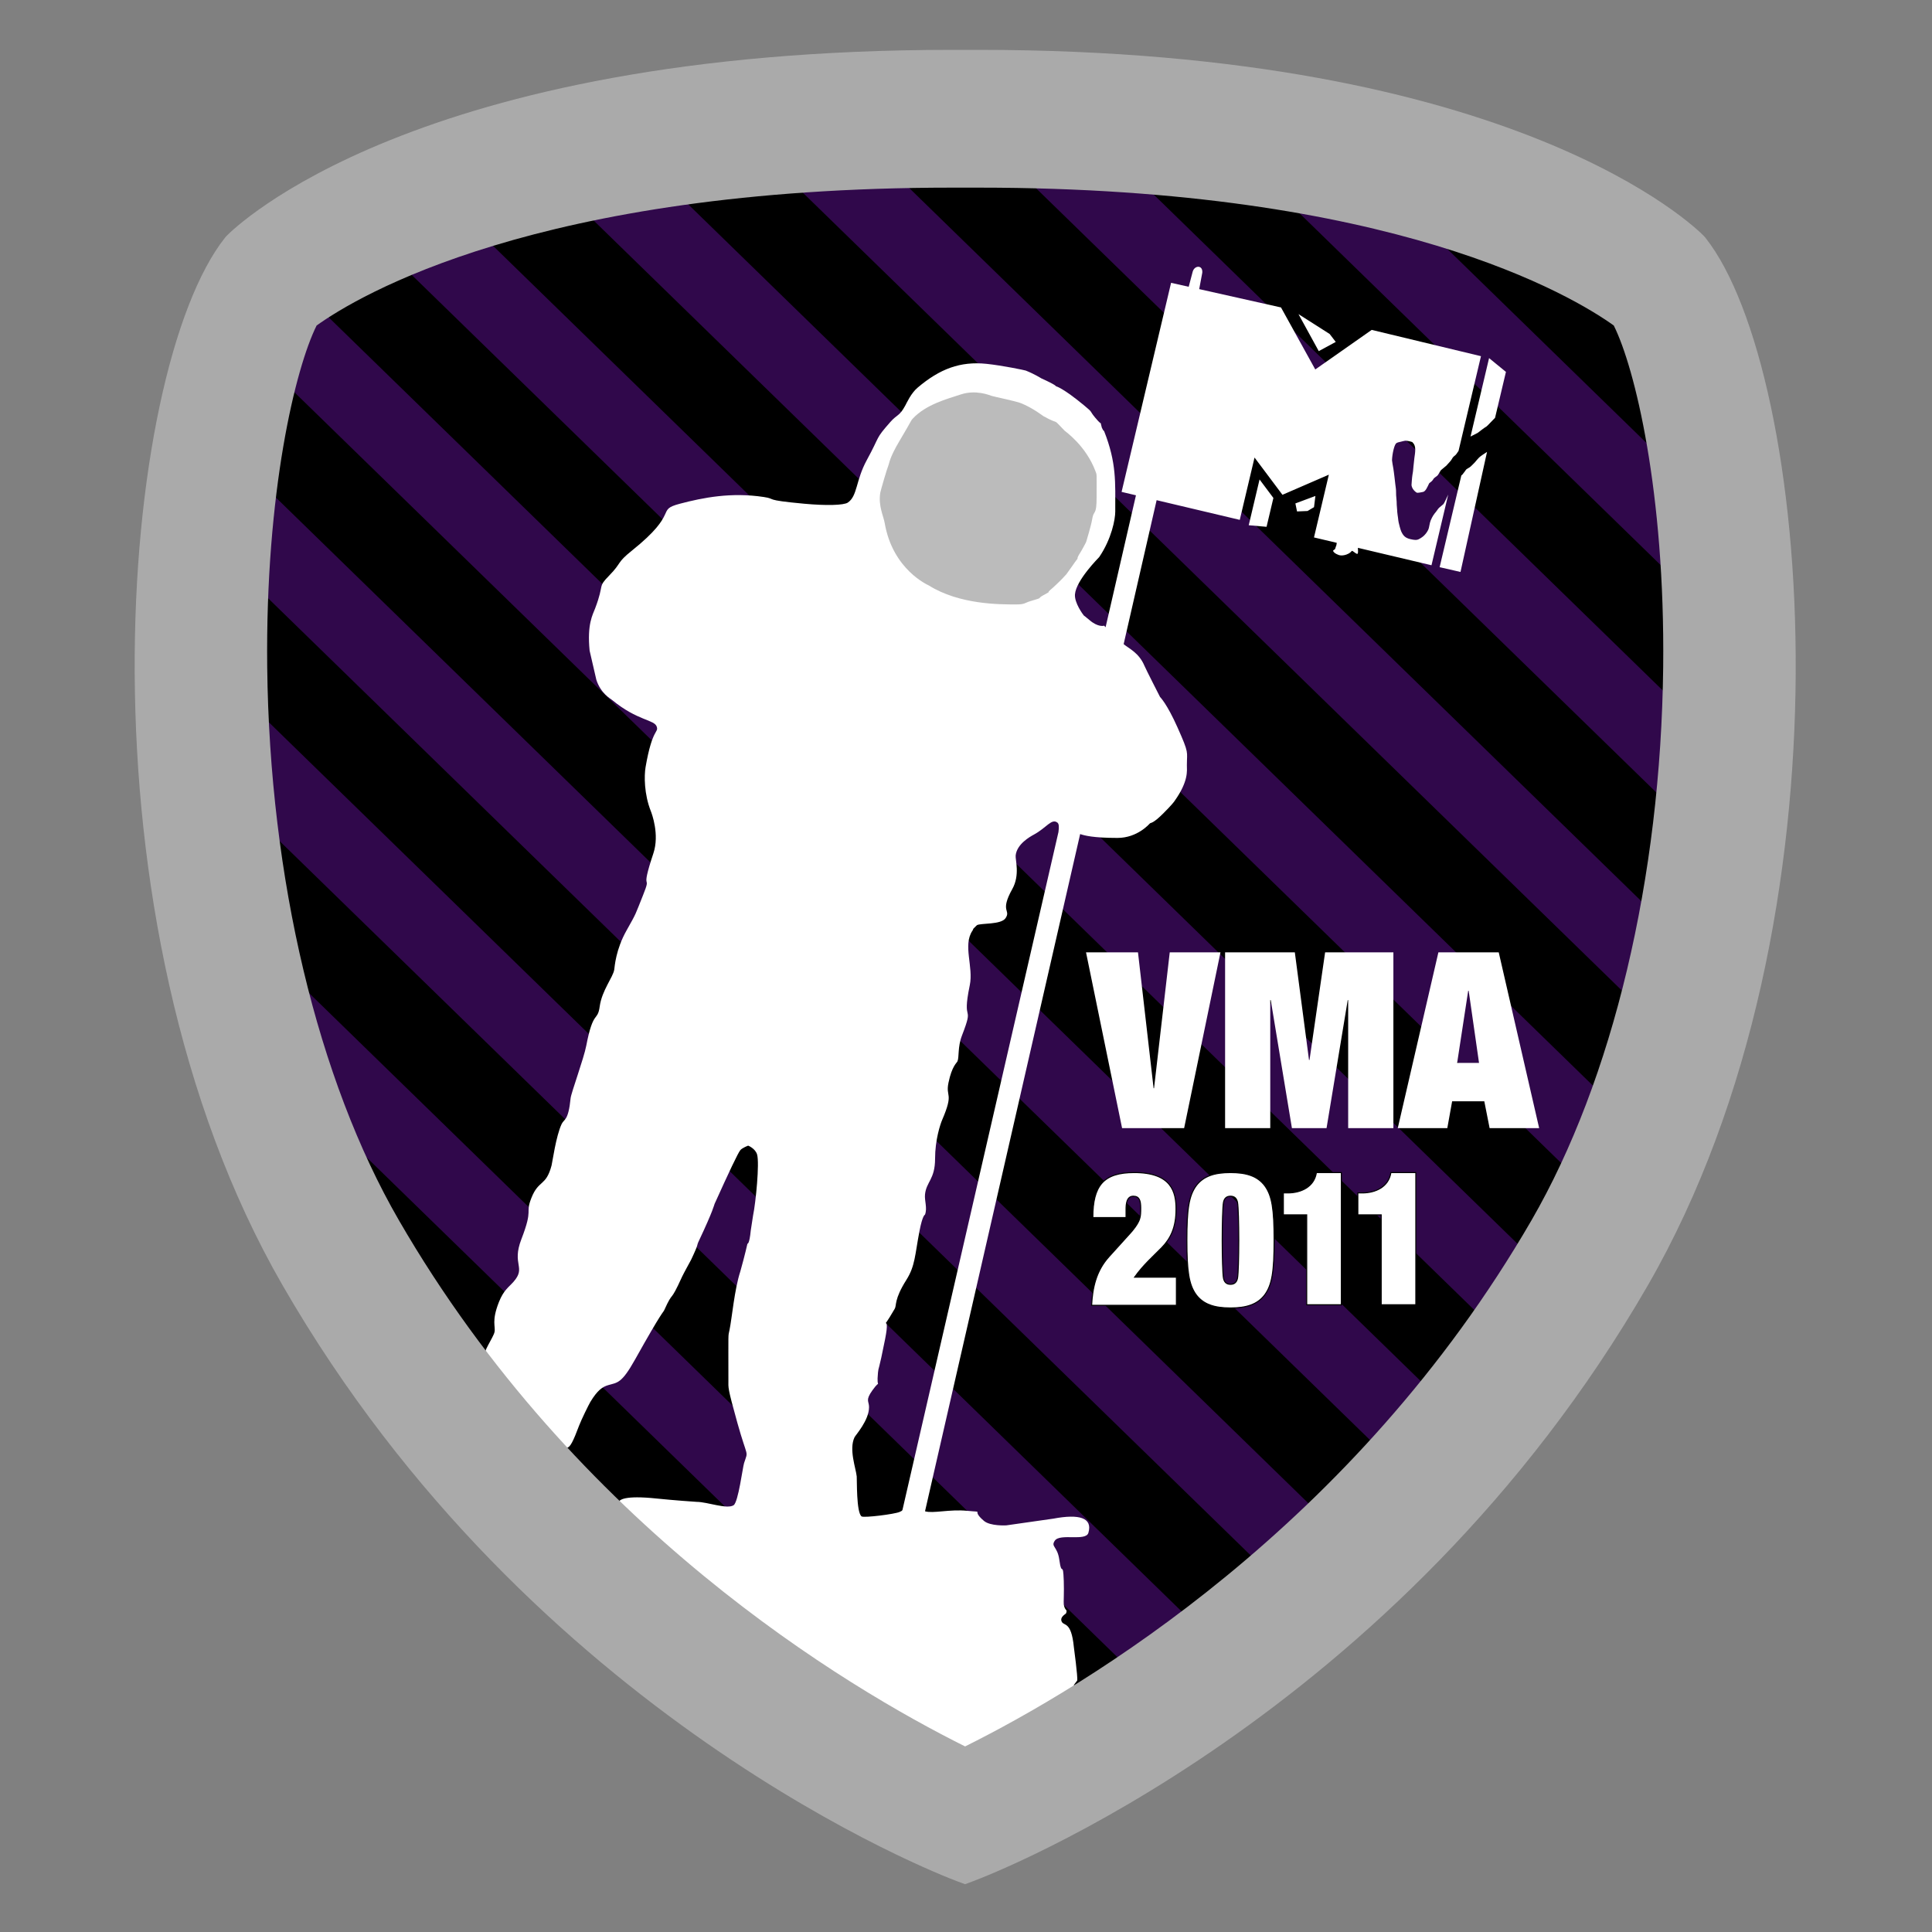
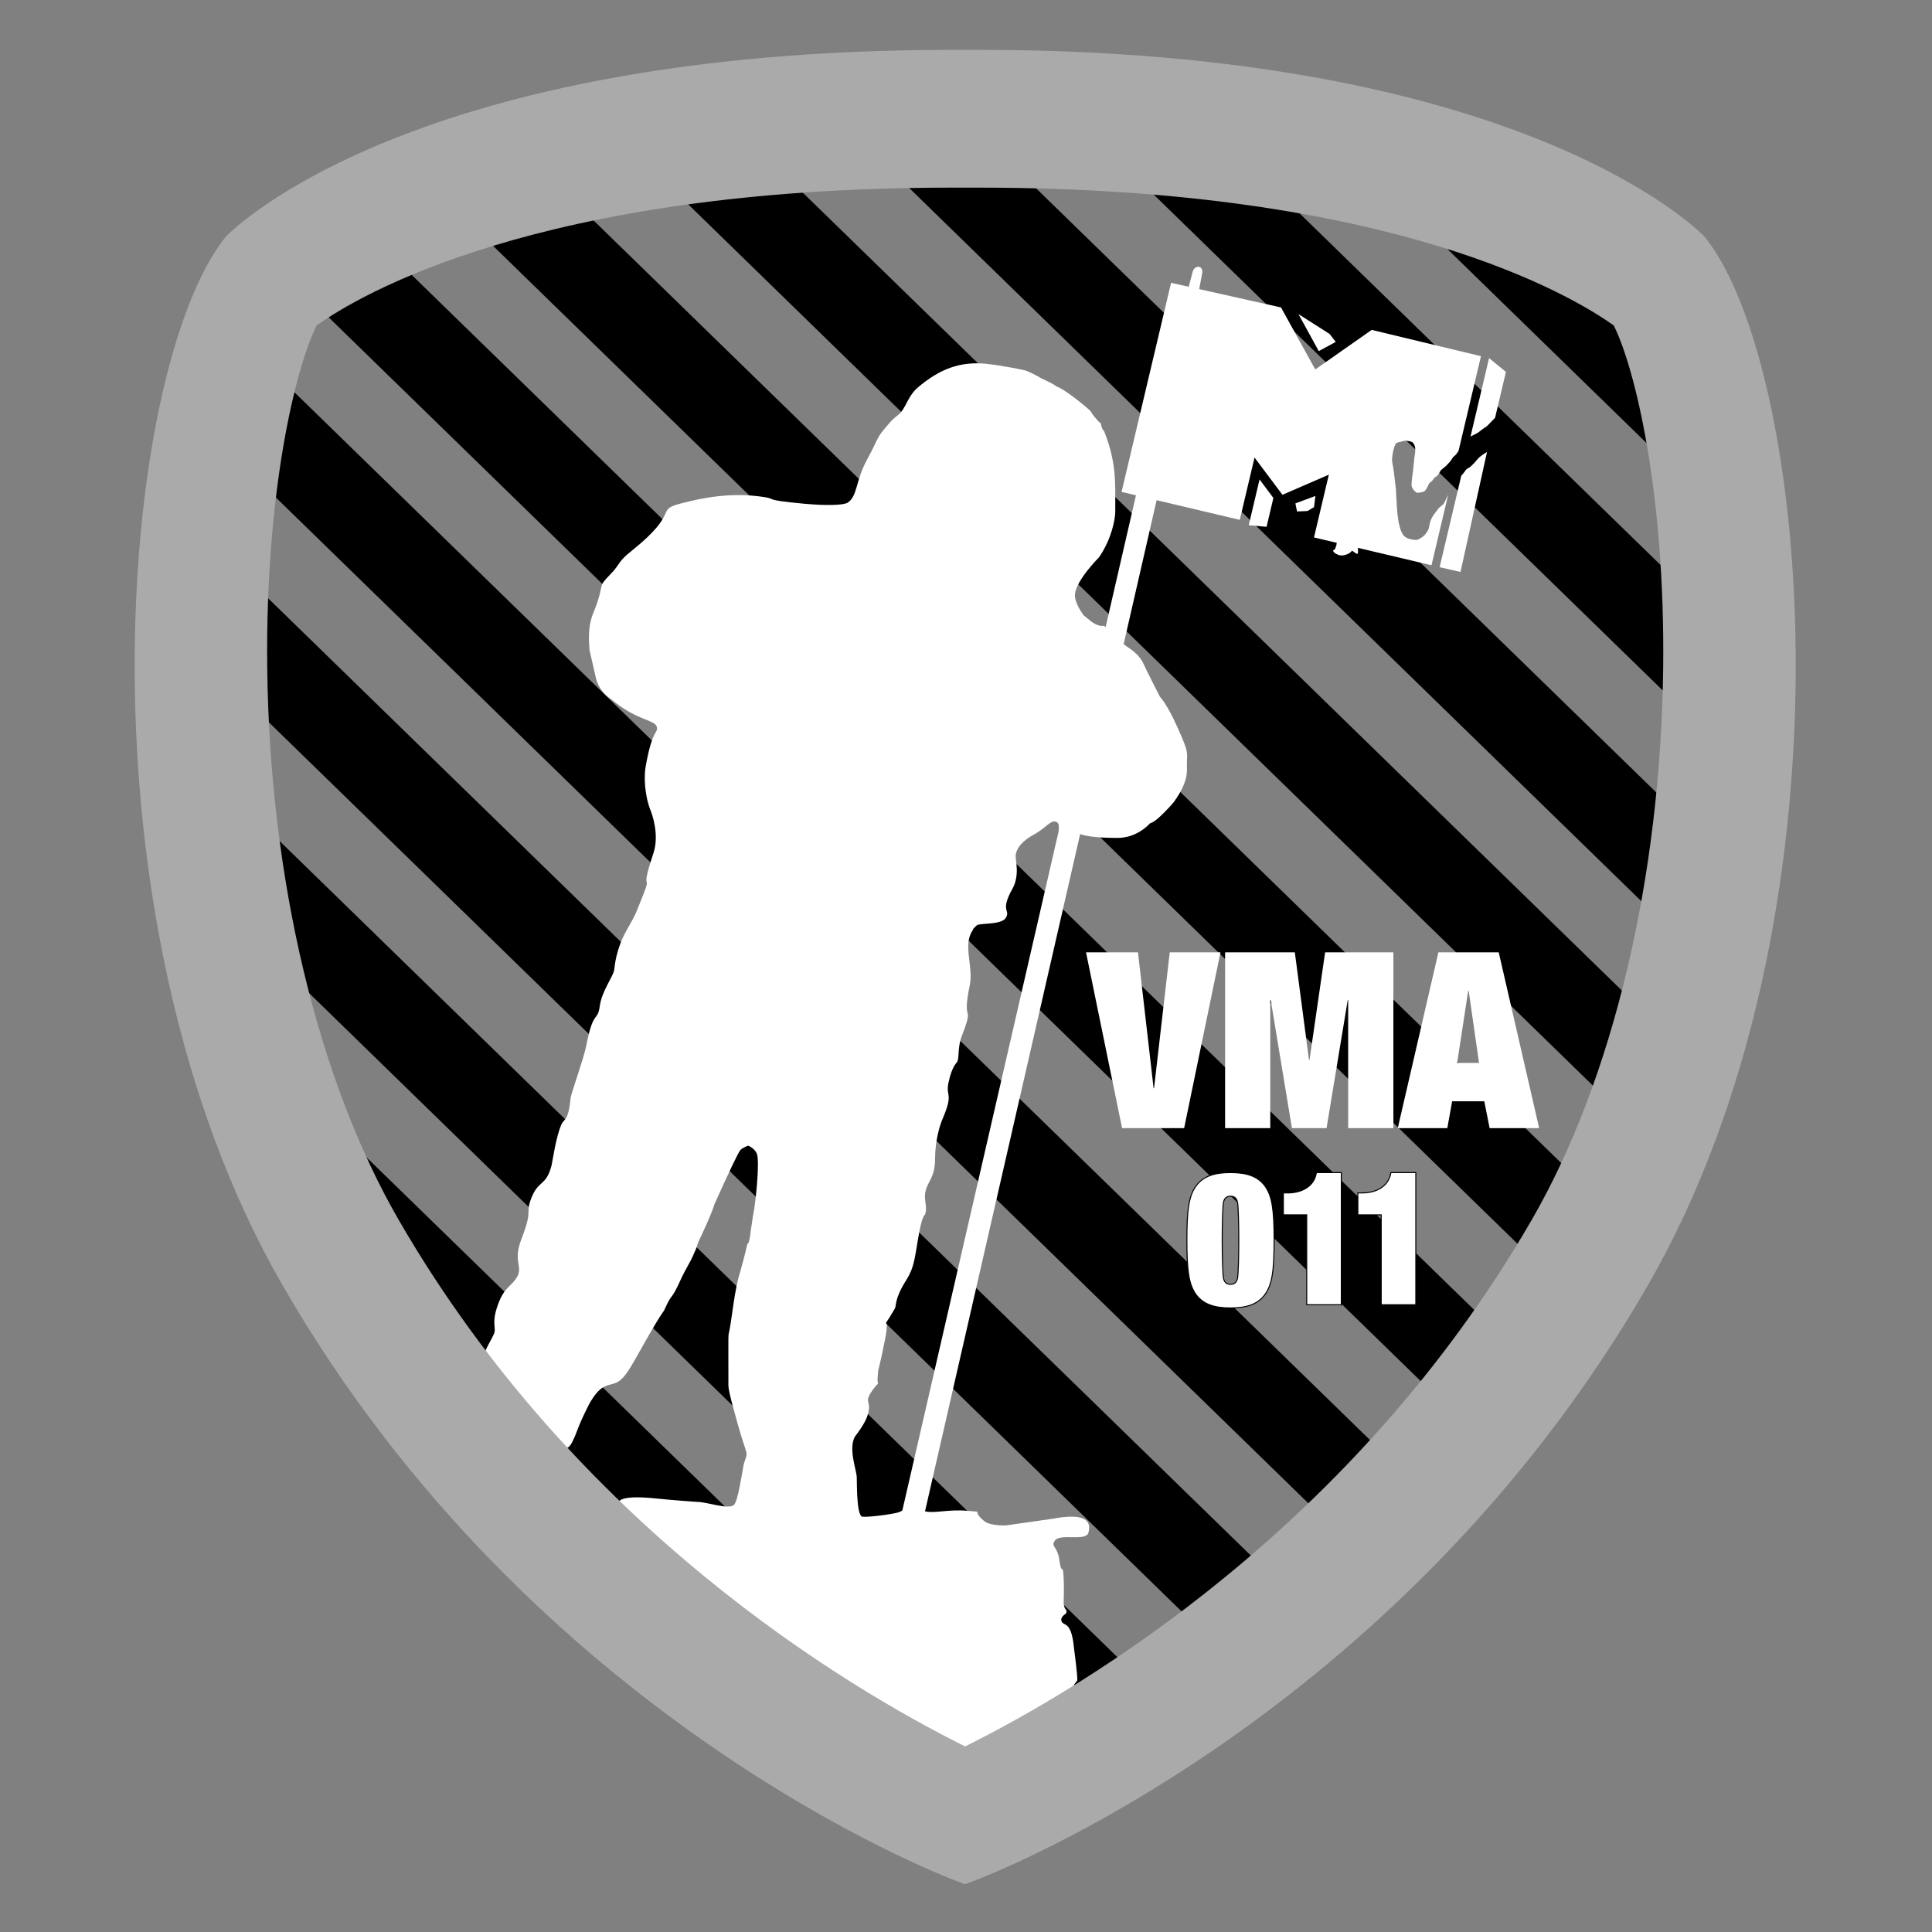
<svg xmlns="http://www.w3.org/2000/svg" xml:space="preserve" width="5.683in" height="5.683in" version="1.1" style="shape-rendering:geometricPrecision; text-rendering:geometricPrecision; image-rendering:optimizeQuality; fill-rule:evenodd; clip-rule:evenodd" viewBox="0 0 5683 5683">
  <rect x="0" y="0" width="5683" height="5683" fill="#808080" stroke="none" />
  <defs>
    <style type="text/css">
   
    .str0 {stroke:black;stroke-width:3;stroke-miterlimit:22.926}
    .fil0 {fill:none}
    .fil2 {fill:black}
    .fil1 {fill:#30084B}
    .fil4 {fill:#BBBBBB}
    .fil3 {fill:white}
    .fil5 {fill:#AAAAAA;fill-rule:nonzero}
    .fil6 {fill:white;fill-rule:nonzero}
   
  </style>
  </defs>
  <g id="Capa_x0020_1">
    <g id="_2076179710128">
      <g>
-         <rect class="fil0" x="-0" y="-0" width="5683" height="5683" />
-         <path class="fil1" d="M4989.63 721.96l-3.5 -3.96c-31.35,-32.14 -77.12,-64.88 -113.87,-89.74 -109.6,-74.15 -232.54,-134.33 -355.04,-183.66 -503.58,-202.76 -1102.17,-262.82 -1640.06,-262.82l-75.98 0c-537.91,0 -1136.58,60.05 -1640.18,262.82 -122.5,49.33 -245.42,109.51 -355.02,183.66 -36.98,25.02 -82.22,57.46 -113.87,89.71l-3.41 3.93c-95.11,120.74 -153.27,331.75 -184.71,479.59 -53.8,253 -74,521.52 -72.6,779.84 3.27,599.37 128.12,1257.96 430.52,1782.32 307,532.32 733.98,985.11 1237.77,1335.38 160.04,111.27 328.65,212.98 502.94,300.39 71.87,36.04 149.07,72.96 224.55,101.19l11.57 4.32 11.54 -4.32c75.58,-28.29 152.75,-65.12 224.74,-101.19 174.4,-87.4 343.13,-189.1 503.28,-300.38 503.99,-350.18 931.16,-802.94 1238.19,-1335.39 302.4,-524.4 427.24,-1183.01 430.47,-1782.42 1.39,-258.31 -18.83,-526.82 -72.65,-779.8 -31.44,-147.79 -89.59,-358.73 -184.68,-479.46z" />
        <path class="fil2" d="M4235.08 347.98c-155.29,-44.81 -316.25,-78.78 -479.04,-103.94l1482.77 1444.38c-8.66,-138.02 -24.54,-276.2 -49.39,-410.8l-954.35 -929.63zm-850.14 -146.84c-131.8,-10.5 -262.88,-16.27 -391.22,-18.4l2235.03 2177.15c10.58,-116.2 16.42,-231.72 17.89,-345.27l-1861.7 -1813.48zm-717.96 -18.09c-116.74,2.23 -235.66,7.51 -355.25,16.64l2821.1 2748.05c24.19,-100.39 44.3,-201.92 60.51,-303.75l-2526.36 -2460.94zm-650.71 47.43c-106.44,14.24 -212.43,32.06 -316.89,54.01l3264.98 3180.43c36.69,-86.83 69.46,-175.97 98.5,-266.74l-3046.59 -2967.69zm-577.48 118.76c-94.2,27.31 -186.29,58.63 -275.41,94.41l3562.15 3469.91c31.38,-49.24 61.72,-99.22 90.96,-149.93 15.32,-26.57 30.17,-53.5 44.58,-80.74l-3422.28 -3333.66zm-496.96 197.19c-46.8,25.21 -92.37,52.42 -135.84,81.83 -27.24,18.43 -58.97,40.89 -86.44,64.34l3715.96 3619.73c55.44,-67.23 108.77,-136.24 159.84,-206.99l-3653.52 -3558.91zm-346.2 344.05c-37.77,92.24 -65.47,194.16 -84.85,280.04l3592.51 3499.48c62.56,-59.95 123.26,-121.78 181.96,-185.44l-3689.63 -3594.08zm-132.61 552.11c-14.5,111.07 -23.56,223.51 -28.11,335.31l3295.71 3210.37c69.49,-52.85 137.33,-107.72 203.4,-164.56l-3471 -3381.11zm-29.54 652.51c4,128.98 13.69,260.1 29.56,391.48l2854.28 2780.36c76.62,-45.41 151.79,-93.33 225.22,-143.3l-3109.05 -3028.54zm93.68 772.54c38.07,174.46 88.25,346.14 151.81,510.57l2176.73 2120.37c73.85,-28.01 149.07,-63.94 219.34,-99.16 11.24,-5.63 22.47,-11.33 33.66,-17.08l-2581.54 -2514.69zm521.53 1189.31c284.49,406.6 642.5,758.05 1051.01,1042.07 20.76,14.43 41.67,28.7 62.71,42.81l-1113.72 -1084.88z" />
        <path class="fil3" d="M4405.48 1196.34l24.25 -102.44 -49.61 -40.54 -44.02 186.08 -10.53 44.61c6.62,-3.33 19.87,-9.87 21.71,-11.19 2.43,-1.7 7.71,-5.83 12.37,-9.5 2.86,-2.3 10.86,-7.82 13.23,-9.11 2.14,-1.15 19.98,-20.78 24.83,-25.23 4.31,-18.22 7.57,-32 7.76,-32.7zm-3165.08 3112.99c247.69,300.98 537.84,566.2 859.27,789.69 160.04,111.27 328.65,212.98 502.94,300.39 71.87,36.04 149.07,72.96 224.55,101.19l11.57 4.32 11.54 -4.32c75.58,-28.29 152.75,-65.12 224.74,-101.19 74.68,-37.43 148.32,-77.48 220.69,-119.78 -60.87,-154.78 -137.17,-323.02 -136.97,-323.18 0.23,-0.18 9.85,-13.02 9.88,-13.17 2.15,-9.91 -9.79,-97.87 -9.88,-98.74 -7.78,-78.69 -30.42,-59.95 -36.21,-75.7 -4.84,-13.17 12.42,-21.18 13.17,-23.04 5.36,-13.32 -3.2,-5.61 -6.58,-26.33 -0.89,-5.46 1.2,-36.28 0,-69.12 -2.27,-62.17 -5.94,-9.34 -13.17,-62.54 -5.4,-39.75 -25.7,-37.6 -13.17,-55.96 15.24,-22.33 91.17,2.91 98.76,-23.04 12.92,-44.13 -26.38,-56.22 -103.15,-41.69 -1.22,0.23 -135.8,19.5 -138.26,19.75 -0.59,0.06 -47.19,2.68 -65.84,-13.17 -41.35,-35.13 6.65,-24.08 -49.38,-29.63 -52.05,-5.15 -100.26,8.56 -123.93,1.38l456.3 -1992.03c12.26,4.2 38.07,11.35 109.85,11.35 59.06,0 94.04,-41.6 95.47,-42.79 2.87,-2.38 8.62,1.26 39.5,-29.62 25.38,-25.37 31.04,-33.55 32.92,-36.21 41.83,-58.94 36.21,-89.49 36.21,-105.33 0,-41.61 7.5,-32.5 -27.43,-110.81 -31.73,-71.13 -51.11,-89.17 -51.57,-89.97 -0.46,-0.79 -41.28,-80.77 -46.09,-92.16 -15.98,-37.82 -45.19,-49.97 -60.9,-63.11l97 -423.46 244.58 57.9 43.41 -183.33 82.13 109.59 136.45 -59.17 -43.7 184.59 66.98 15.86c-0.49,3.09 -0.89,6.01 -1.06,6.8 -0.21,1.05 -2.9,7.08 -3.28,9.59 -0.86,5.46 -9.35,3.85 -5.16,9.86 5.35,6.48 11.38,7.66 15.07,9.48 9.5,3.45 22.5,-0.09 30.55,-4.75 2.56,-1.6 6,-4.44 8,-6.98 2.11,-2.71 14.39,11.54 17.35,7.83 1.57,-2.04 1.21,-9.22 0.69,-17.12l216.48 51.25 49.16 -207.74c-6.45,13.89 -12.41,26.39 -13.99,27.86 -1.64,1.58 -3.55,3.09 -5.52,4.69 -4.68,3.72 -9.49,7.53 -12.64,12.9 -1.98,3.35 -6.65,8.55 -7.02,9.01 -6.91,8.57 -11.15,18.55 -12.33,21.37 -1.86,4.63 -2.83,9.54 -3.7,14.25 -0.95,5.1 -1.88,9.93 -3.84,13.92 -3.63,7.41 -9.06,14.27 -15.28,19.32 -1.67,1.39 -7.39,5.54 -13.69,8.47 -4.6,2.15 -11.23,1.9 -22.87,-0.76 -15.74,-3.67 -21.31,-10.22 -27.2,-22.65 -0.97,-2.02 -2.6,-7.04 -4.46,-13.72 -2.39,-8.53 -4.18,-16.24 -5.01,-26.04 -0.28,-2.95 -0.87,-6.29 -1.37,-9.52 -0.61,-3.53 -1.42,-13.25 -1.31,-14.8 0.07,-1.55 -1.13,-12.94 -1.13,-14.01 0.08,-6.78 -0.5,-13.22 -1.07,-19.44 -0.59,-6.41 -1.14,-12.48 -0.93,-18.55 0.19,-5.83 -1.18,-15.65 -2.2,-22.78 0,0 -1.78,-14.48 -2.24,-19.59 -0.63,-6.94 -3.48,-26.38 -3.48,-26.38 -1.2,-6.68 -4.07,-22.36 -3.99,-24.74 0.67,-19.33 6.54,-43.94 11.98,-49.51 2.45,-2.56 9.11,-3.96 14.48,-5.09 1.8,-0.4 10.78,-2.89 12.58,-2.86 5.2,0.03 13.54,1.63 20.35,3.9 0.91,0.3 -0.31,0.07 2.33,2.67 9.87,9.5 6.32,28.19 4.05,44.48 0,0 -2.06,17.59 -2.63,24.26 -0.44,4.91 -0.85,10.01 -1.42,15 -0.42,3.44 -1.08,7.16 -1.74,10.72 -1.2,6.45 -2.64,29.36 -2.64,29.36 0.83,7.92 5.89,16.35 15.11,22.34 2.51,1.61 15.51,-1.32 18.78,-2.02 7.63,-1.49 12.93,-14.7 17.92,-25.08 0.28,-0.58 1.61,-1.59 2.89,-2.57 3.07,-2.26 7.25,-5.39 10.44,-11.4 0.89,-1.48 6.8,-5.8 10.31,-8.38 3.59,-2.63 9.23,-14.83 11.32,-16.79 0.7,-0.67 15.74,-13.13 15.74,-13.13 0,0 6.4,-7.31 9.02,-9.98 2.63,-2.73 5.18,-6.12 5.5,-6.72 1.7,-3.05 5.21,-9.44 9.87,-12.34 3.35,-2.07 7.87,-8.59 11.47,-14.36l65.94 -278.56 -321.43 -77.32 -165.96 116.39 -100.8 -182.41 -240.63 -53.91 9.06 -48.24c2.04,-23.39 -22.81,-22.19 -28.18,-3.2l-11.77 44.52 -51.83 -11.61 -145.59 614.98 42.28 10.01 -89.31 388.11c-1.47,-1.51 -2.91,-3.06 -4.3,-4.63l-0.2 0.09c-0.37,0.17 -17.3,5.46 -42.8,-16.46 -15.2,-13.06 -16.34,-13.02 -16.46,-13.17 -3.34,-3.89 -28.27,-37.88 -26.33,-62.54 3.27,-41.74 70.67,-108.75 71.33,-109.72 36.51,-53.74 47.19,-111.15 47.19,-133.85 0,-86.13 4.17,-143.02 -32.92,-236.99 -0.33,-0.83 -1.37,1.66 -6.58,-9.87 -0.05,-0.11 -3.17,-12.96 -3.29,-13.17 -0.11,-0.18 -1.75,1.31 -16.46,-16.46 -18.59,-22.45 -4.1,-12.36 -32.92,-36.2 -62.02,-51.32 -81.5,-55.58 -82.3,-55.96 -0.39,-0.19 1.5,-3.02 -42.8,-23.04 -0.42,-0.19 -20.52,-12.96 -46.09,-23.04 -2.9,-1.14 -68.71,-14.91 -115.22,-19.75 -76.92,-8.01 -137.58,14.52 -203.01,70.22 -19.25,16.39 -31.33,43.68 -36.21,52.66 -17.45,32.1 -23.39,24.98 -43.89,48.28 -45.96,52.23 -28.23,37 -69.13,111.91 -32.98,60.4 -27.13,105.73 -55.96,125.08 -11.85,7.95 -63.59,9.3 -128.39,3.29 -123.35,-11.44 -78.92,-13.73 -118.51,-19.75 -95.77,-14.57 -178.79,1.74 -246.91,19.75 -73.12,19.33 1.26,23.95 -141.56,138.24 -45.51,36.42 -28.74,34.46 -65.84,72.41 -35.94,36.77 -13.69,22.69 -41.7,96.55 -7.56,19.92 -24.19,46.96 -16.46,125.08 0.15,1.55 19.51,84.83 19.75,85.58 13.06,40.3 41.72,55.63 46.09,59.25 75.23,62.17 125.1,57.46 131.69,79 5.59,18.3 -13.14,3.76 -32.92,118.49 -4.43,25.7 -4.33,79.93 15.36,129.47 3.06,7.7 25.95,68.96 7.68,123.98 -41.87,126.07 -2.13,52.87 -30.72,123.98 -23.6,58.7 -17.95,49.35 -48.28,103.13 -31.91,56.57 -34.85,106.18 -36.21,115.2 -3.4,22.57 -36.3,60.8 -42.8,108.62 -6.2,45.59 -19.07,8.34 -39.51,115.2 -7.27,38.05 -44.53,139 -46.09,154.7 -6.67,67.36 -19,60.26 -26.33,75.7 -16.72,35.23 -27.21,112.63 -29.63,121.79 -16.6,62.75 -37.7,41.16 -59.26,95.45 -19.53,49.19 6.7,27.73 -29.63,121.79 -29.13,75.4 15.05,81.8 -23.04,125.08 -14.17,16.09 -29.01,24.53 -42.8,59.25 -22.7,57.15 -9.39,71.71 -13.17,88.87 -3.52,15.96 -34.82,58.76 -29.63,72.41 0.22,0.57 -127.46,219.75 -184.53,318.39zm3058.09 -2910.68l-63.83 269.72 61.4 14.03 78.05 -353.08c-7.16,4.39 -21.31,13.89 -24.01,17.19 -1.22,1.47 -8.22,8.65 -12.42,14.15 -1.86,2.48 -10.28,9.96 -11.29,11.17 -2.02,2.57 -11.72,7.34 -12.82,8.46 -1.64,1.73 -3.35,4.22 -5.12,6.82 -1.57,2.36 -5.28,6.86 -6.6,8.64l-3.35 2.91zm-593.51 11.7l-31.87 134.64 52.49 4.63 20.09 -84.86 -40.7 -54.41zm105.41 70.47l4.84 23.59 30.91 -1.29 19.06 -11.31 4.08 -32.93 -58.89 21.94zm100.8 -498.4l-91.73 -58.45 59.65 108.83 49.98 -27 -17.91 -23.39zm-797.52 1464.2l-0.17 0.02c2.01,-13.43 1.61,-23.21 -3.04,-26.86 -17.07,-13.41 -31.89,14.87 -69.13,35.11 -12.11,6.59 -50.21,27.89 -53.77,61.44 -1.39,13.16 13.35,57.16 -9.88,98.74 -37.69,67.48 -3.42,60.81 -19.75,85.58 -13.19,20.02 -73.18,14.14 -84.5,20.85 -0.3,0.18 0.5,0.08 -3.29,3.29l-6.59 6.59c-2.87,3.57 1.08,0.06 -3.29,6.58 -28.6,42.61 3.64,105.76 -7.68,160.19 -24.82,119.36 15.13,49.3 -23.05,148.11 -12.92,33.45 -7.76,63.53 -13.17,75.71 -2.08,4.69 -16.2,13.82 -26.34,62.54 -9.26,44.56 16.72,27.47 -18.65,109.72 -5.7,13.26 -20.85,58.95 -20.85,114.11 0,60.78 -25.89,67.58 -29.63,105.33 -1.84,18.61 7.41,39.53 0,59.25 -0.17,0.43 -7.04,0.07 -16.46,49.37 -13.31,69.64 -12.43,101.58 -38.41,142.63 -36.37,57.46 -28.33,74.68 -34.02,84.48 -50.47,87.11 -10.18,-3.04 -28.53,89.97 -19.33,97.96 -19.15,80.43 -20.85,97.65 -5.8,58.57 11.94,12.97 -16.46,52.66 -21.48,30.03 -9.87,31.25 -9.87,49.37 0,39.02 -39.61,82.13 -42.8,88.87 -16.87,35.7 4.21,91.22 6.59,115.2 0.88,8.89 -1.46,105.95 14.26,117.4 6.48,4.72 97.32,-6.57 111.93,-13.17 3.88,-1.76 6.53,-3.26 6.58,-3.3l1.76 -2.61 459.05 -1994.83zm-1442.49 1975.8c84.43,4.34 148.42,-1.9 148.8,-3.59 1.51,-6.76 15.81,-20.87 110.83,-10.97 47.31,4.93 115.34,9.87 118.51,9.87 31.03,0 89.21,22.68 108.64,9.87 13.75,-9.06 26.7,-111.56 30.72,-123.98 12.83,-39.62 10.57,-10 -19.75,-118.49 -29.51,-105.6 -26.34,-102.36 -26.34,-125.08 0,-148.16 -1.13,-126.85 3.29,-148.12 7.13,-34.3 14.32,-119 31.82,-172.26 1.98,-6.02 14.72,-53.93 20.85,-81.19 0.16,-0.7 5.6,3.72 9.88,-39.5l6.58 -42.79c8.32,-40.02 19.27,-154.48 12.07,-179.94 -5.05,-17.84 -26.01,-26.29 -26.33,-26.33 -0.24,-0.03 -17.56,6.53 -23.05,13.17 -6.95,8.4 -32.41,62.21 -75.72,157.99 -1.3,2.87 -3.54,18.52 -46.09,108.62 -8.85,18.72 2.34,2.21 -23.05,55.96 -0.43,0.9 -22.85,41.67 -26.33,49.37 -37.91,83.85 -24.39,36.2 -52.67,98.75 -3.7,8.17 -3.52,-2.02 -85.59,144.83 -40.1,71.74 -51.94,67.78 -79.01,75.7 -16.94,4.96 -31.55,14.53 -52.67,49.37 -4.41,7.28 -26.57,52.25 -32.92,69.12 -17.66,46.87 -26.27,64.62 -36.21,65.83 -7.19,0.87 -10.26,84.99 -2.2,154.55 1.06,9.14 3.83,9.13 5.93,9.24z" />
-         <path class="fil4" d="M2826.24 1160.24c-41.11,13.51 -102.17,29.58 -140.46,70.22 -7.72,8.2 -0.19,-0.11 -39.5,65.83 -30.24,50.71 -30.24,66.25 -32.92,72.41 -4.2,9.67 -23.19,74.87 -24.14,81.19 -5.88,39.09 9.5,67.62 13.17,88.87 23.72,137.57 127.8,182.17 129.49,183.23 90.08,56.41 207.72,55.96 256.78,55.96 27.13,0 24.81,-4.61 42.8,-9.87 40.72,-11.92 17.07,-5.77 36.21,-16.46 34.07,-19.04 0.71,0.89 29.63,-23.04 0.76,-0.63 24.94,-22.55 39.5,-39.5l16.46 -23.04c16.74,-24.53 13.7,-18.1 16.46,-23.04 0.05,-0.08 -1.67,-0.99 3.3,-9.87 4.66,-8.34 -0.11,1.41 9.87,-16.46 15.19,-27.18 11.69,-22.41 13.17,-26.33 0.2,-0.54 14,-46.34 16.46,-62.54 4.58,-30.09 13.17,-7.95 13.17,-65.83 0,-72.74 1.09,-64.04 -3.29,-75.7 -28.43,-75.67 -88.29,-116.71 -91.08,-119.59 -40.33,-41.59 -8.67,-12.84 -62.55,-42.79 -0.6,-0.33 -32.39,-25.02 -66.94,-38.4 -14.43,-5.59 -78.25,-18.79 -84.49,-20.84 -7.31,-2.41 -46.8,-18.94 -91.08,-4.39z" />
        <path class="fil5" d="M5016.64 699.44l-4.69 -5.33c-21.67,-22.33 -550.97,-547.49 -2134.78,-547.49l-75.98 0c-1584.06,0 -2113.13,525.15 -2134.91,547.49l-4.65 5.33c-310.03,392.03 -454.31,1999.59 169.83,3081.76 734.54,1273.7 1932.72,1733.35 1983.41,1752.32l23.89 8.93 23.85 -8.93c50.74,-18.96 1249.74,-478.62 1984.34,-1752.32 624.03,-1082.4 479.75,-2689.85 169.7,-3081.76zm-2177.79 4437.66c-350.03,-174.42 -1144.69,-647.21 -1665.64,-1547.98 -239.22,-413.78 -380.3,-1006.67 -387.19,-1626.71 -5.65,-515.51 83.36,-880.82 145.32,-1004.91 120.53,-86.33 648.77,-405.54 1867.29,-405.54l81.1 0c1218.41,0 1746.75,319.21 1867.2,405.54 62.06,124.09 150.98,489.45 145.34,1004.91 -6.84,620.04 -147.97,1212.93 -387.14,1626.71 -521.08,900.96 -1316.11,1373.69 -1666.28,1547.98z" />
      </g>
      <g>
        <path class="fil6" d="M3394.63 3201.1l-1.32 0 -45.93 -399.79 -152.83 0 106.06 517.13 182.53 0 106.89 -517.13 -149.22 0 -46.17 399.79zm208.98 117.34l132.87 0 0 -376.64 1.44 0 62.28 376.64 101.85 0 62.29 -376.64 1.32 0 0 376.64 132.99 0 0 -517.13 -200.81 0 -45.93 316.56 -1.45 0 -41.72 -316.56 -205.13 0 0 517.13zm778.09 0l145.74 0 -118.92 -517.13 -177.48 0 -119.52 517.13 145.74 0 14.19 -78.93 94.63 0 15.63 78.93zm-31.14 -191.95l-64.33 0 32.46 -212.15 1.44 0 30.42 212.15z" />
-         <path class="fil6 str0" d="M3460.4 3756.88l-123.07 0c25.96,-36.38 53.5,-60.1 79.46,-86.54 25.87,-26.54 42.55,-58.51 42.55,-113.64 0,-50.17 -12.98,-107.55 -123.07,-107.55 -44.67,0 -75.31,9.37 -94.64,30.85 -19.16,21.57 -27.02,54.57 -27.02,101.55l97.64 0 0 -24.28c0,-15.47 1.59,-38.63 21.37,-38.63 17.65,0 21.8,12.66 21.8,34.22 0,13.22 0,23.16 -3.18,32.54 -4.59,15.37 -21.19,35.25 -27.99,42.47l-62.33 68.92c-37.35,41.35 -48.29,90.48 -50.85,142.8l249.32 0 0 -82.7z" />
        <path class="fil6 str0" d="M3491.24 3648.3c0,90.95 5.74,130.71 27.46,160.43 21.36,28.13 53.5,38.63 100.82,38.63 47.24,0 79.46,-10.5 100.74,-38.63 21.81,-29.82 27.54,-69.48 27.54,-160.53 0,-90.95 -5.74,-130.7 -27.54,-160.52 -21.28,-28.04 -53.5,-38.54 -100.74,-38.54 -47.23,0 -79.46,10.5 -100.73,38.54 -21.81,29.82 -27.55,69.57 -27.55,160.62l0 0zm152.65 0c0,50.73 -1.5,99.2 -3.62,110.83 -2.03,10.97 -7.86,18.75 -20.75,18.75 -12.98,0 -18.72,-7.78 -20.75,-18.75 -2.11,-11.63 -3.62,-60.1 -3.62,-110.83 0,-50.82 1.5,-99.3 3.62,-110.92 2.03,-11.07 7.77,-18.76 20.75,-18.76 12.98,0 18.72,7.69 20.75,18.76 2.12,11.63 3.62,60.2 3.62,110.92z" />
        <path class="fil6 str0" d="M3945.53 3837.95l0 -388.81 -73.27 0c-6.66,42.86 -46.28,59.85 -84,59.85l-13.24 0 0 64.53 68.69 0 0 264.42 101.82 0z" />
        <path class="fil6 str0" d="M4164.63 3837.95l0 -388.81 -73.27 0c-6.66,42.86 -46.28,59.85 -84,59.85l-13.24 0 0 64.53 68.69 0 0 264.42 101.82 0z" />
      </g>
    </g>
  </g>
</svg>